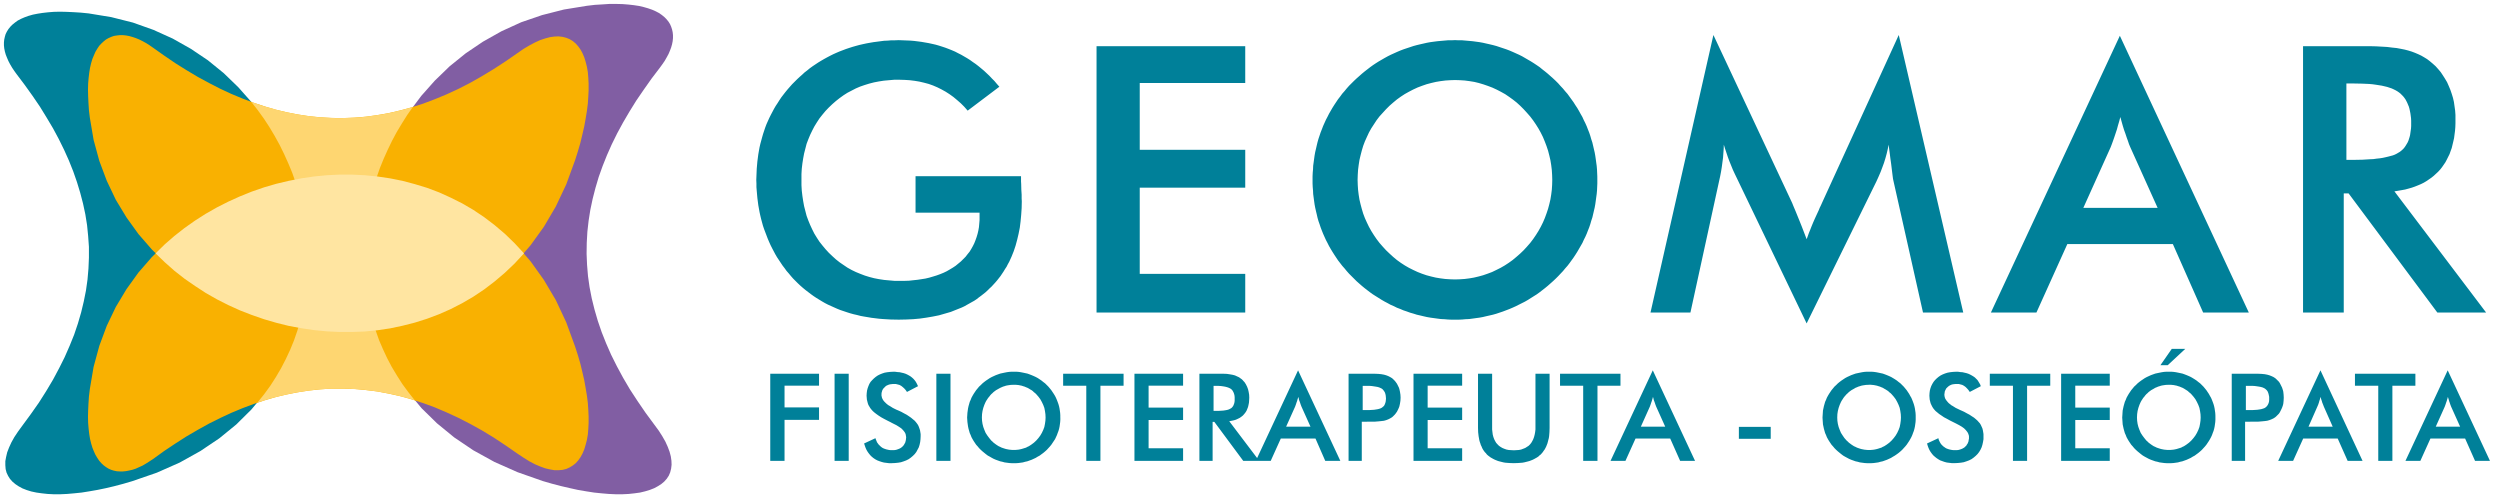
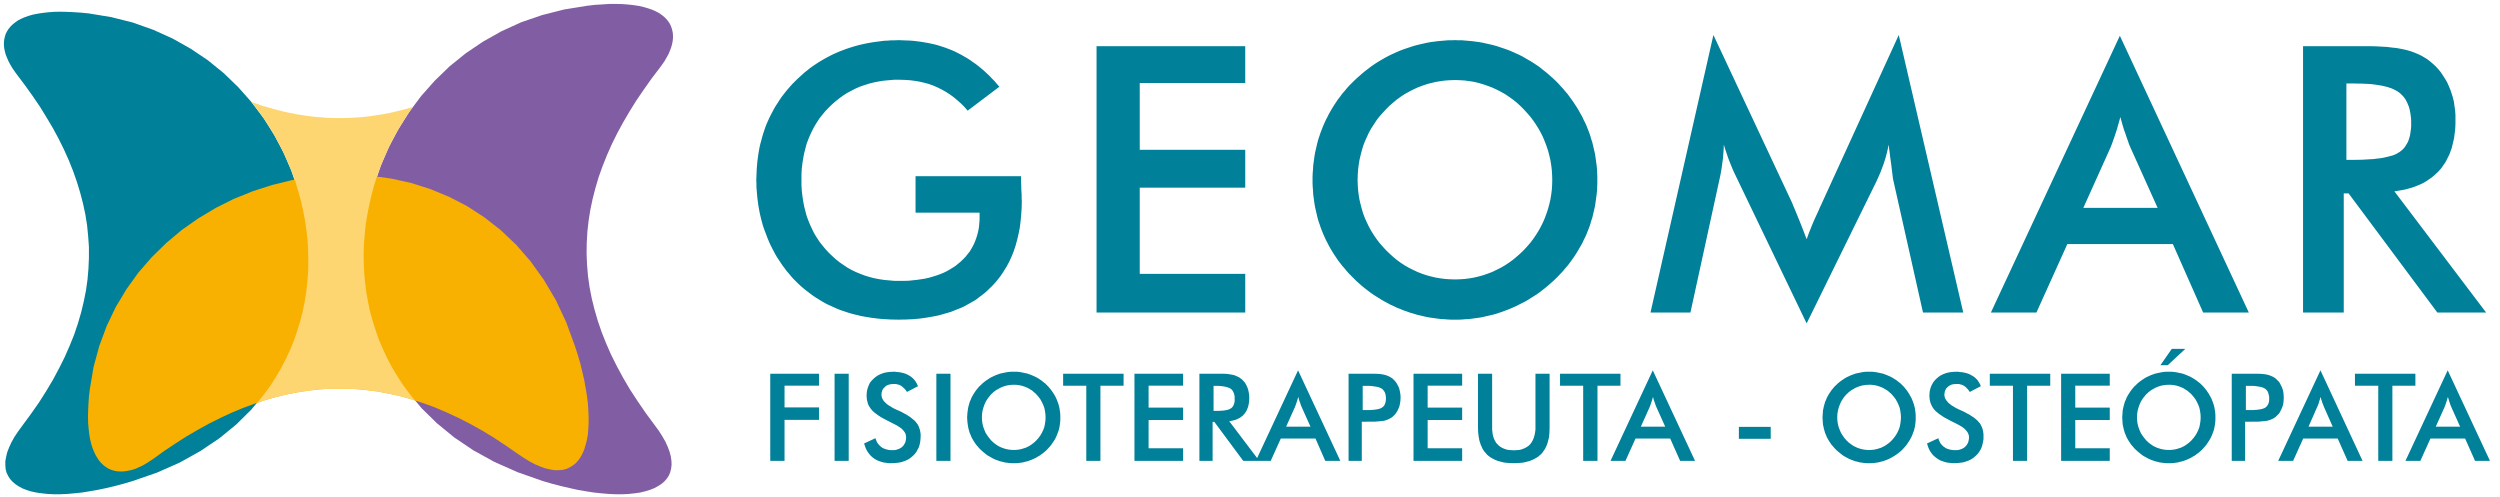
<svg xmlns="http://www.w3.org/2000/svg" version="1.1" id="Layer_1" x="0px" y="0px" width="424px" height="84.333px" viewBox="0 0 424 84.333" enable-background="new 0 0 424 84.333" xml:space="preserve">
  <g>
    <polygon fill="#815EA3" points="111.925,11.467 112.346,10.887 112.742,10.308 113.058,9.754 113.374,9.175 113.611,8.622    113.822,8.068 113.98,7.515 114.085,6.989 114.138,6.462 114.138,5.961 114.085,5.461 113.98,4.987 113.822,4.512 113.638,4.091    113.374,3.669 113.031,3.248 112.663,2.879 112.241,2.537 111.74,2.194 111.187,1.905 110.581,1.641 109.896,1.404 109.158,1.193    108.367,1.009 107.498,0.877 106.575,0.772 105.574,0.693 104.493,0.667 103.36,0.667 102.174,0.746 100.883,0.825 99.539,0.983    95.639,1.615 91.923,2.563 88.392,3.775 85.045,5.303 81.91,7.067 78.984,9.043 76.244,11.256 73.741,13.679 71.448,16.261    69.393,19 67.574,21.898 65.967,24.901 64.623,28.009 63.516,31.196 62.673,34.463 62.066,37.782 61.75,41.101 61.671,44.446    61.882,47.792 62.383,51.084 63.173,54.325 64.228,57.538 65.598,60.62 67.258,63.624 69.234,66.495 71.5,69.234 74.109,71.79    77.035,74.186 80.276,76.372 83.86,78.347 87.786,80.086 92.055,81.586 93.61,82.036 95.112,82.43 96.588,82.773 98.011,83.088    99.406,83.327 100.751,83.538 102.016,83.668 103.255,83.774 104.44,83.827 105.547,83.827 106.628,83.774 107.603,83.668    108.552,83.538 109.421,83.327 110.212,83.088 110.95,82.799 111.582,82.458 112.162,82.088 112.663,81.667 113.084,81.193    113.427,80.667 113.664,80.113 113.822,79.48 113.901,78.822 113.875,78.137 113.769,77.399 113.559,76.609 113.242,75.766    112.847,74.897 112.32,73.975 111.714,73.027 110.976,72.026 109.5,70.024 108.13,68.022 106.839,66.045 105.679,64.071    104.625,62.122 103.65,60.172 102.807,58.249 102.042,56.327 101.384,54.403 100.831,52.506 100.356,50.583 99.987,48.687    99.724,46.817 99.565,44.92 99.486,43.049 99.513,41.18 99.618,39.31 99.829,37.439 100.119,35.595 100.514,33.725 100.988,31.881    101.542,30.011 102.201,28.167 102.938,26.323 103.755,24.479 104.678,22.609 105.679,20.765 106.76,18.921 107.919,17.051    109.184,15.207 110.501,13.337  " />
    <polygon fill="#008099" points="2.854,12.625 2.432,12.046 2.063,11.493 1.721,10.914 1.431,10.36 1.193,9.807 0.982,9.28    0.825,8.727 0.719,8.2 0.667,7.7 0.667,7.199 0.719,6.699 0.825,6.225 0.956,5.777 1.167,5.355 1.431,4.934 1.747,4.539    2.116,4.17 2.538,3.828 3.012,3.485 3.565,3.195 4.171,2.932 4.83,2.695 5.568,2.484 6.358,2.326 7.202,2.194 8.124,2.089    9.099,2.01 10.153,1.984 11.26,2.01 12.446,2.063 13.711,2.142 15.028,2.273 18.875,2.906 22.539,3.828 26.017,5.065 29.285,6.541    32.368,8.279 35.267,10.229 37.955,12.415 40.405,14.786 42.671,17.341 44.701,20.028 46.493,22.873 48.074,25.849 49.391,28.905    50.472,32.04 51.315,35.253 51.895,38.493 52.237,41.786 52.29,45.079 52.079,48.344 51.605,51.611 50.841,54.797 49.787,57.933    48.442,60.989 46.809,63.939 44.859,66.784 42.619,69.47 40.063,72 37.19,74.343 33.976,76.502 30.471,78.454 26.597,80.167    22.407,81.614 20.878,82.062 19.376,82.458 17.927,82.799 16.53,83.088 15.16,83.327 13.842,83.538 12.578,83.668 11.365,83.774    10.206,83.827 9.099,83.827 8.071,83.774 7.096,83.668 6.174,83.538 5.304,83.352 4.54,83.116 3.802,82.827 3.17,82.483    2.617,82.115 2.116,81.693 1.694,81.219 1.378,80.718 1.114,80.167 0.956,79.559 0.904,78.901 0.904,78.215 1.035,77.504    1.22,76.713 1.536,75.898 1.931,75.029 2.432,74.133 3.064,73.185 3.776,72.209 5.226,70.235 6.596,68.286 7.834,66.334    8.994,64.386 10.021,62.463 10.97,60.567 11.813,58.644 12.578,56.749 13.21,54.877 13.763,52.981 14.211,51.111 14.58,49.266    14.844,47.396 15.002,45.552 15.081,43.708 15.081,41.865 14.949,40.021 14.765,38.177 14.475,36.359 14.08,34.515 13.605,32.698    13.052,30.88 12.419,29.063 11.682,27.219 10.865,25.401 9.969,23.583 8.994,21.766 7.913,19.949 6.78,18.104 5.542,16.287    4.224,14.443  " />
-     <polygon fill="#F9B101" points="25.964,8.095 25.358,7.673 24.778,7.305 24.199,6.989 23.619,6.699 23.039,6.462 22.486,6.277    21.933,6.119 21.379,6.014 20.852,5.961 20.325,5.961 19.824,6.014 19.324,6.093 18.875,6.251 18.401,6.462 17.979,6.699    17.584,7.015 17.189,7.384 16.82,7.779 16.504,8.253 16.188,8.78 15.924,9.386 15.661,10.018 15.45,10.729 15.266,11.519    15.134,12.336 15.028,13.231 14.949,14.18 14.923,15.207 14.949,16.313 15.002,17.446 15.081,18.684 15.239,19.975 15.872,23.715    16.847,27.298 18.111,30.669 19.64,33.883 21.458,36.886 23.487,39.705 25.753,42.312 28.204,44.736 30.839,46.922 33.659,48.898    36.61,50.663 39.667,52.191 42.856,53.481 46.124,54.561 49.444,55.377 52.817,55.931 56.216,56.247 59.642,56.327 63.042,56.116    66.415,55.641 69.735,54.904 72.977,53.875 76.165,52.559 79.222,50.954 82.147,49.083 84.94,46.87 87.575,44.393 90,41.575    92.24,38.467 94.269,35.016 96.034,31.275 97.536,27.166 98.011,25.665 98.433,24.216 98.775,22.793 99.091,21.424 99.328,20.106    99.539,18.816 99.697,17.578 99.776,16.393 99.829,15.286 99.829,14.206 99.776,13.179 99.697,12.23 99.539,11.335 99.328,10.492    99.091,9.728 98.801,9.043 98.459,8.411 98.063,7.858 97.642,7.384 97.141,6.962 96.614,6.646 96.034,6.409 95.402,6.251    94.743,6.172 94.031,6.198 93.268,6.304 92.477,6.514 91.607,6.804 90.737,7.199 89.789,7.7 88.814,8.279 87.786,8.991    85.73,10.413 83.702,11.73 81.699,12.942 79.696,14.074 77.693,15.102 75.69,16.024 73.714,16.84 71.764,17.578 69.788,18.21    67.838,18.737 65.914,19.185 63.964,19.527 62.04,19.791 60.117,19.949 58.219,20.028 56.295,20.001 54.398,19.896 52.475,19.711    50.577,19.422 48.68,19.053 46.782,18.605 44.912,18.052 43.014,17.42 41.117,16.708 39.219,15.918 37.349,15.049 35.451,14.074    33.554,13.047 31.656,11.915 29.759,10.729 27.862,9.438  " />
    <polygon fill="#F9B101" points="25.964,77.847 25.358,78.243 24.778,78.611 24.199,78.954 23.619,79.217 23.039,79.48    22.486,79.665 21.933,79.795 21.379,79.902 20.852,79.956 20.325,79.956 19.824,79.928 19.324,79.823 18.875,79.691 18.401,79.48    17.979,79.217 17.584,78.927 17.189,78.558 16.82,78.137 16.504,77.663 16.188,77.136 15.924,76.556 15.661,75.898 15.45,75.187    15.266,74.422 15.134,73.606 15.028,72.709 14.949,71.736 14.923,70.708 14.949,69.627 15.002,68.469 15.081,67.258 15.239,65.967    15.872,62.227 16.847,58.644 18.111,55.247 19.64,52.059 21.458,49.03 23.487,46.211 25.753,43.603 28.204,41.206 30.839,38.994    33.659,37.018 36.61,35.253 39.667,33.725 42.856,32.435 46.124,31.381 49.444,30.564 52.817,29.985 56.216,29.668 59.642,29.616    63.042,29.827 66.415,30.301 69.735,31.039 72.977,32.065 76.165,33.383 79.222,34.963 82.147,36.86 84.94,39.046 87.575,41.548    90,44.34 92.24,47.475 94.269,50.9 96.034,54.667 97.536,58.776 98.011,60.25 98.433,61.7 98.775,63.124 99.091,64.493    99.328,65.834 99.539,67.1 99.697,68.336 99.776,69.523 99.829,70.656 99.829,71.736 99.776,72.763 99.697,73.711 99.539,74.607    99.328,75.422 99.091,76.213 98.801,76.899 98.459,77.531 98.063,78.084 97.642,78.558 97.141,78.954 96.614,79.27 96.034,79.534    95.402,79.691 94.743,79.745 94.031,79.745 93.268,79.612 92.477,79.427 91.607,79.112 90.737,78.743 89.789,78.243 88.814,77.636    87.786,76.952 85.73,75.529 83.702,74.186 81.699,72.974 79.696,71.868 77.693,70.84 75.69,69.918 73.714,69.077 71.764,68.364    69.788,67.732 67.838,67.179 65.914,66.756 63.964,66.388 62.04,66.152 60.117,65.967 58.219,65.915 56.295,65.915 54.398,66.02    52.475,66.231 50.577,66.52 48.68,66.889 46.782,67.336 44.912,67.89 43.014,68.522 41.117,69.234 39.219,70.024 37.349,70.893    35.451,71.84 33.554,72.895 31.656,74 29.759,75.213 27.862,76.477  " />
    <polygon fill="#FED671" points="42.619,17.288 43.462,17.578 44.305,17.868 45.148,18.131 46.018,18.368 46.861,18.605    47.705,18.816 48.548,19.027 49.391,19.185 50.261,19.369 51.104,19.5 51.947,19.632 52.791,19.738 53.66,19.843 54.503,19.896    55.347,19.975 56.216,20.001 57.06,20.028 57.929,20.028 58.772,20.001 59.642,19.975 60.485,19.922 61.355,19.87 62.225,19.764    63.068,19.659 63.938,19.527 64.807,19.396 65.677,19.237 66.546,19.053 67.416,18.842 68.286,18.631 69.155,18.395 70.025,18.131    69.05,19.527 68.154,20.95 67.284,22.398 66.494,23.874 65.756,25.401 65.071,26.929 64.438,28.483 63.885,30.063 63.384,31.644    62.962,33.251 62.594,34.884 62.277,36.517 62.014,38.15 61.856,39.81 61.724,41.443 61.671,43.103 61.698,44.762 61.777,46.395    61.935,48.055 62.146,49.688 62.436,51.295 62.778,52.928 63.226,54.508 63.727,56.088 64.28,57.668 64.939,59.198 65.65,60.725    66.441,62.227 67.311,63.674 68.233,65.125 69.261,66.52 70.341,67.89 69.498,67.625 68.628,67.389 67.785,67.179 66.942,66.968    66.099,66.784 65.255,66.625 64.412,66.467 63.569,66.334 62.726,66.231 61.882,66.125 61.039,66.045 60.222,65.995 59.379,65.941    58.536,65.915 57.719,65.915 56.875,65.915 56.032,65.941 55.215,65.967 54.372,66.045 53.555,66.099 52.738,66.206 51.895,66.309    51.078,66.441 50.234,66.573 49.417,66.731 48.601,66.917 47.757,67.1 46.94,67.31 46.124,67.521 45.28,67.758 44.463,68.022    43.646,68.286 44.78,66.889 45.834,65.44 46.782,63.965 47.678,62.437 48.469,60.911 49.207,59.329 49.866,57.722 50.419,56.116    50.92,54.482 51.341,52.823 51.684,51.137 51.947,49.477 52.132,47.765 52.264,46.081 52.29,44.368 52.264,42.681 52.185,40.969    52,39.257 51.763,37.571 51.447,35.885 51.078,34.226 50.63,32.566 50.129,30.907 49.549,29.273 48.891,27.693 48.179,26.112    47.415,24.558 46.572,23.031 45.676,21.529 44.727,20.08 43.699,18.658  " />
-     <polygon fill="#FFE5A1" points="26.386,42.971 27.941,44.472 29.575,45.92 31.288,47.264 33.08,48.502 34.897,49.688    36.795,50.768 38.719,51.743 40.695,52.638 42.724,53.428 44.78,54.14 46.861,54.747 48.97,55.272 51.104,55.667 53.239,55.984    55.399,56.195 57.561,56.299 59.721,56.299 61.882,56.221 64.017,56.01 66.151,55.694 68.259,55.247 70.341,54.719 72.423,54.061    74.452,53.297 76.429,52.427 78.378,51.426 80.276,50.32 82.121,49.083 83.886,47.739 85.625,46.264 87.286,44.683 88.867,42.971    87.286,41.259 85.625,39.652 83.886,38.177 82.121,36.833 80.276,35.595 78.378,34.489 76.429,33.514 74.452,32.619 72.423,31.855    70.341,31.223 68.259,30.669 66.151,30.248 64.017,29.932 61.882,29.721 59.721,29.616 57.561,29.616 55.399,29.721 53.239,29.932    51.104,30.248 48.97,30.669 46.861,31.17 44.78,31.776 42.724,32.487 40.695,33.304 38.719,34.199 36.795,35.174 34.897,36.254    33.08,37.413 31.288,38.677 29.575,40.021 27.941,41.443  " />
    <path fill="#008099" d="M155.273,29.879h17.894v0.263v0.29v0.342l0.025,0.395l0.026,1.027l0.053,0.817v0.658l0.026,0.474   l-0.026,1.159l-0.079,1.159l-0.104,1.106l-0.131,1.054l-0.211,1.054l-0.237,1.001l-0.264,0.975l-0.316,0.948l-0.369,0.922   l-0.395,0.869l-0.237,0.422l-0.211,0.422l-0.264,0.396l-0.237,0.396l-0.264,0.396l-0.265,0.396l-0.29,0.369l-0.29,0.368   l-0.315,0.369l-0.316,0.343l-0.315,0.342l-0.343,0.315l-0.343,0.343l-0.343,0.315l-0.369,0.291l-0.369,0.289l-0.395,0.289   l-0.369,0.291l-0.396,0.264l-0.422,0.236l-0.421,0.236l-0.422,0.236l-0.421,0.238l-0.448,0.211l-0.922,0.367l-0.922,0.369   l-1.001,0.29l-1.001,0.289l-1.054,0.211l-1.081,0.185l-1.106,0.158l-1.16,0.105l-1.186,0.053l-1.238,0.026l-1.371-0.026   l-1.317-0.079l-0.658-0.053l-0.634-0.079l-0.658-0.079l-0.606-0.104l-0.632-0.105l-0.58-0.105l-0.606-0.157l-0.579-0.132   l-0.58-0.157l-0.58-0.185l-0.554-0.186l-0.554-0.186l-0.526-0.211l-0.527-0.235l-0.527-0.237l-0.526-0.236L139.91,51.4l-0.5-0.289   l-0.475-0.29l-0.475-0.29l-0.475-0.315l-0.475-0.342l-0.448-0.344l-0.447-0.342l-0.448-0.369l-0.422-0.369l-0.421-0.395   l-0.423-0.422l-0.395-0.396l-0.369-0.422l-0.369-0.448l-0.369-0.421l-0.342-0.475l-0.343-0.447l-0.316-0.476l-0.315-0.473   l-0.316-0.476l-0.29-0.5l-0.263-0.501l-0.264-0.5l-0.265-0.527l-0.236-0.527l-0.237-0.553l-0.211-0.553l-0.211-0.553l-0.21-0.553   l-0.186-0.553l-0.158-0.58l-0.157-0.58l-0.132-0.553l-0.132-0.605l-0.104-0.58l-0.105-0.58l-0.079-0.606l-0.078-0.606l-0.054-0.605   l-0.053-0.606l-0.053-0.632v-0.606l-0.026-0.632l0.026-0.632l0.025-0.632l0.026-0.632l0.053-0.605l0.053-0.606l0.079-0.606   l0.079-0.606l0.105-0.606l0.104-0.579l0.132-0.58l0.158-0.58l0.158-0.58l0.158-0.553l0.185-0.553l0.185-0.553l0.211-0.553   l0.236-0.527l0.237-0.526l0.263-0.527l0.265-0.5l0.264-0.5l0.29-0.5l0.316-0.475l0.315-0.5l0.316-0.475l0.343-0.448l0.369-0.474   l0.369-0.448l0.369-0.421l0.395-0.448l0.422-0.421l0.421-0.421l0.423-0.395l0.421-0.369l0.422-0.395l0.447-0.342l0.448-0.369   l0.475-0.342l0.474-0.316l0.475-0.316l0.475-0.29l0.501-0.29l0.526-0.29l0.501-0.263l0.527-0.264l0.527-0.237l0.554-0.237   l0.553-0.211l0.554-0.21l0.554-0.185l0.58-0.184l0.553-0.158l0.58-0.158l0.58-0.132l0.605-0.131l0.58-0.105l0.606-0.105   l0.605-0.079l0.606-0.079l0.606-0.079l0.605-0.026l0.632-0.053h0.606l0.633-0.026l0.659,0.026l0.659,0.026l0.658,0.026l0.634,0.053   l0.632,0.079l0.605,0.079l0.606,0.105l0.605,0.105l0.606,0.132l0.58,0.131l0.554,0.158l0.58,0.185l0.553,0.184l0.555,0.211   l0.526,0.21l0.554,0.237l0.501,0.264l0.526,0.263l0.501,0.29l0.5,0.29l0.501,0.316l0.475,0.342l0.5,0.343l0.475,0.369l0.448,0.369   l0.475,0.396l0.448,0.421l0.448,0.421l0.421,0.448l0.448,0.448l0.421,0.5l0.422,0.474l-5.376,4.057l-0.58-0.659l-0.58-0.58   l-0.632-0.553l-0.632-0.527l-0.659-0.474l-0.659-0.422l-0.711-0.395l-0.685-0.342l-0.738-0.316l-0.738-0.263l-0.791-0.21   l-0.791-0.185l-0.791-0.132l-0.843-0.105l-0.87-0.053l-0.869-0.026h-0.896l-0.896,0.079l-0.87,0.079l-0.843,0.132l-0.817,0.158   l-0.816,0.21l-0.766,0.237l-0.764,0.263l-0.738,0.316l-0.711,0.369l-0.711,0.369l-0.659,0.421l-0.658,0.474l-0.634,0.5   l-0.605,0.527l-0.606,0.58l-0.554,0.58l-0.527,0.632l-0.5,0.632l-0.447,0.685l-0.421,0.685l-0.369,0.711l-0.342,0.711l-0.316,0.764   l-0.29,0.764l-0.211,0.816l-0.21,0.817l-0.158,0.843l-0.132,0.843l-0.105,0.896l-0.053,0.896v0.949v0.948l0.053,0.922l0.105,0.896   l0.132,0.869l0.158,0.87l0.21,0.816l0.211,0.816l0.29,0.791l0.316,0.764l0.342,0.738l0.369,0.737l0.421,0.685l0.447,0.685   l0.5,0.632l0.527,0.633l0.554,0.604l0.606,0.579L141.781,44l0.634,0.5l0.658,0.449l0.659,0.446l0.711,0.396l0.711,0.344   l0.765,0.314l0.764,0.29l0.765,0.237l0.817,0.211l0.817,0.157l0.87,0.132l0.869,0.079l0.896,0.079h0.896h0.791l0.765-0.026   l0.711-0.079l0.738-0.078l0.685-0.105l0.659-0.104l0.659-0.158l0.632-0.186l0.605-0.186l0.58-0.211l0.58-0.235L160.57,46   l0.501-0.291l0.527-0.315l0.474-0.315l0.448-0.369l0.448-0.369l0.396-0.395l0.396-0.396l0.343-0.446l0.343-0.422l0.29-0.474   l0.265-0.475l0.236-0.474l0.21-0.527l0.186-0.527l0.158-0.527l0.132-0.553l0.104-0.58l0.054-0.605l0.053-0.606v-0.606v-0.659   h-10.857v-6.189H155.273z M185.974,53.006V7.832h25.219v6.243H193.3v11.327h17.893v6.427H193.3v14.619h17.893v6.561h-25.219V53.006   z M263.264,30.511l-0.025-0.843l-0.053-0.843l-0.104-0.843l-0.134-0.817l-0.184-0.79l-0.211-0.817l-0.264-0.79l-0.291-0.764   l-0.316-0.764l-0.367-0.738l-0.396-0.711l-0.447-0.711l-0.449-0.658l-0.5-0.659l-0.553-0.632l-0.555-0.606l-0.578-0.579   l-0.607-0.553l-0.633-0.5l-0.658-0.474l-0.658-0.448l-0.711-0.396l-0.713-0.369l-0.737-0.342l-0.765-0.29l-0.764-0.263   l-0.791-0.237l-0.764-0.184l-0.816-0.132l-0.791-0.105l-0.816-0.053l-0.844-0.026l-0.815,0.026l-0.818,0.053l-0.816,0.105   l-0.791,0.132l-0.789,0.184l-0.791,0.211l-0.764,0.263l-0.766,0.29l-0.738,0.342l-0.711,0.369l-0.711,0.396l-0.687,0.448   l-0.657,0.474l-0.634,0.527l-0.604,0.527l-0.607,0.605l-0.553,0.606l-0.553,0.606l-0.502,0.659l-0.447,0.685l-0.447,0.685   l-0.396,0.711l-0.342,0.737l-0.345,0.764l-0.289,0.764l-0.235,0.79l-0.211,0.817l-0.187,0.79l-0.131,0.843l-0.104,0.816   l-0.054,0.869l-0.026,0.843l0.026,0.843l0.054,0.843l0.104,0.843l0.131,0.816l0.187,0.79l0.211,0.791l0.235,0.79l0.289,0.764   l0.345,0.764l0.342,0.711l0.396,0.711l0.447,0.711l0.447,0.658l0.502,0.659l0.553,0.632l0.553,0.605l0.607,0.58l0.604,0.553   l0.634,0.527l0.657,0.475l0.687,0.447l0.686,0.395l0.736,0.369l0.738,0.344l0.737,0.289l0.765,0.264l0.791,0.211l0.791,0.186   l0.791,0.131l0.815,0.104l0.845,0.054l0.815,0.025l0.816-0.025l0.815-0.054l0.818-0.104l0.764-0.131l0.791-0.186l0.765-0.211   l0.764-0.264l0.766-0.289l0.711-0.344l0.738-0.369l0.685-0.395l0.686-0.447l0.658-0.475l0.633-0.527l0.633-0.553l0.605-0.58   l0.555-0.605l0.553-0.632l0.5-0.659l0.449-0.658l0.447-0.711l0.396-0.711l0.367-0.738l0.316-0.737l0.291-0.791l0.264-0.79   l0.211-0.791l0.185-0.79l0.133-0.816l0.104-0.817l0.054-0.843L263.264,30.511L263.264,30.511z M270.907,30.511v0.606l-0.027,0.606   l-0.025,0.58l-0.053,0.58l-0.08,0.58l-0.078,0.58l-0.08,0.579l-0.104,0.58l-0.131,0.553l-0.134,0.58l-0.131,0.553l-0.184,0.553   l-0.158,0.553l-0.186,0.553l-0.211,0.527l-0.212,0.553l-0.235,0.527l-0.265,0.527l-0.237,0.527l-0.289,0.5l-0.289,0.501l-0.291,0.5   l-0.316,0.5l-0.315,0.475l-0.342,0.475l-0.343,0.475l-0.344,0.447l-0.395,0.447l-0.369,0.448l-0.422,0.446l-0.396,0.423   l-0.422,0.421l-0.449,0.422l-0.446,0.396l-0.447,0.395l-0.449,0.369l-0.475,0.369l-0.474,0.367l-0.475,0.344l-0.502,0.314   l-0.5,0.316l-0.5,0.316l-0.502,0.289l-0.525,0.264l-0.527,0.264l-0.526,0.264l-0.527,0.237l-0.553,0.236l-0.555,0.211l-0.554,0.211   l-0.553,0.185l-0.555,0.186l-0.554,0.156l-0.579,0.133l-0.58,0.132l-0.554,0.132l-0.58,0.105l-0.579,0.078l-0.58,0.08l-0.578,0.078   l-0.607,0.026l-0.578,0.053l-0.606,0.026h-0.605h-0.604l-0.607-0.026l-0.604-0.053l-0.58-0.026l-0.605-0.078l-0.58-0.08   l-0.58-0.078l-0.604-0.105l-0.58-0.132l-0.553-0.132l-0.58-0.133l-0.58-0.184l-0.553-0.158l-0.58-0.211l-0.556-0.185l-0.553-0.237   l-0.553-0.21l-0.527-0.264l-0.553-0.237l-0.527-0.29l-0.502-0.263l-0.5-0.29l-0.5-0.315l-0.502-0.315l-0.5-0.316l-0.475-0.343   l-0.447-0.342l-0.475-0.369l-0.447-0.369l-0.449-0.395l-0.447-0.396l-0.422-0.422l-0.422-0.421l-0.422-0.423l-0.396-0.446   l-0.368-0.448l-0.396-0.447l-0.344-0.447l-0.369-0.475l-0.316-0.475l-0.315-0.475l-0.316-0.5l-0.289-0.476l-0.289-0.5l-0.264-0.527   l-0.264-0.5l-0.238-0.527l-0.236-0.527l-0.211-0.527l-0.211-0.553l-0.184-0.553l-0.187-0.527l-0.157-0.553l-0.132-0.58   l-0.133-0.553l-0.131-0.58l-0.104-0.553l-0.08-0.58l-0.078-0.58l-0.08-0.605l-0.025-0.58l-0.053-0.606l-0.027-0.606v-0.606v-0.605   l0.027-0.606l0.053-0.58l0.025-0.606l0.08-0.58l0.078-0.579l0.08-0.58l0.104-0.58l0.131-0.553l0.133-0.58l0.132-0.553l0.157-0.553   l0.187-0.553l0.184-0.553l0.211-0.527l0.211-0.553l0.236-0.527l0.238-0.527l0.264-0.5l0.264-0.527l0.289-0.5l0.289-0.5l0.316-0.5   l0.315-0.474l0.316-0.474l0.369-0.474l0.344-0.474l0.396-0.448l0.368-0.448l0.396-0.448l0.422-0.421l0.422-0.421l0.447-0.421   l0.449-0.395l0.446-0.396l0.447-0.369l0.476-0.369l0.475-0.369l0.475-0.342l0.476-0.316l0.5-0.316l0.502-0.29l0.5-0.29l0.526-0.29   l0.527-0.263l0.525-0.237l0.526-0.237l0.556-0.237l0.553-0.21l0.553-0.185l0.556-0.184l0.553-0.185l0.58-0.158l0.553-0.132   l0.58-0.131l0.58-0.132l0.58-0.105l0.578-0.079l0.606-0.079l0.58-0.053l0.605-0.053l0.604-0.053h0.607l0.604-0.026l0.605,0.026   h0.606l0.605,0.053l0.604,0.053l0.58,0.053l0.58,0.079l0.58,0.079l0.578,0.105l0.58,0.132l0.58,0.131l0.553,0.132l0.58,0.158   l0.555,0.185l0.554,0.184l0.553,0.185l0.555,0.21l0.553,0.237l0.527,0.237l0.527,0.237l0.526,0.263l0.5,0.29l0.5,0.29l0.502,0.29   l0.5,0.316l0.476,0.316l0.5,0.342l0.447,0.369l0.475,0.369l0.449,0.369l0.447,0.396l0.446,0.395l0.449,0.421l0.422,0.421   l0.396,0.448l0.422,0.448l0.369,0.448l0.395,0.448l0.344,0.474l0.343,0.474l0.342,0.474l0.315,0.5l0.316,0.474l0.291,0.5   l0.289,0.527l0.289,0.5l0.237,0.527l0.265,0.527l0.235,0.527l0.212,0.553l0.211,0.526l0.186,0.553l0.158,0.553l0.184,0.553   l0.131,0.553l0.134,0.58l0.131,0.553l0.104,0.58l0.08,0.553l0.078,0.579l0.08,0.58l0.053,0.606l0.025,0.58l0.027,0.606   L270.907,30.511L270.907,30.511z M321.133,30.696l-0.08-0.369l-0.078-0.606l-0.104-0.843l-0.132-1.08l-0.133-0.948l-0.104-0.843   l-0.105-0.791l-0.078-0.685l-0.157,0.764l-0.187,0.79l-0.211,0.764l-0.236,0.764l-0.291,0.791l-0.289,0.764l-0.342,0.791   l-0.369,0.816l-11.832,24.076l-11.807-24.577l-0.369-0.764l-0.342-0.737l-0.289-0.711l-0.291-0.711l-0.264-0.711l-0.236-0.711   l-0.238-0.711l-0.211-0.685l-0.024,0.711l-0.054,0.738l-0.053,0.764l-0.104,0.764l-0.105,0.791l-0.131,0.816l-0.158,0.817   l-0.186,0.843l-4.849,22.231h-6.772l10.67-47.073l13.361,28.501l0.157,0.395l0.211,0.5l0.265,0.632l0.289,0.711l0.344,0.843   l0.369,0.922l0.395,1.027l0.422,1.106l0.185-0.5l0.186-0.527l0.236-0.579l0.238-0.606l0.262-0.632l0.291-0.659l0.315-0.685   l0.343-0.738l0.157-0.395l0.158-0.316l0.133-0.29l0.105-0.237L322.03,5.935l10.937,47.071h-6.826L321.133,30.696L321.133,30.696z    M353.334,35.253h12.598l-4.639-10.299l-0.211-0.5l-0.185-0.553l-0.211-0.58l-0.211-0.632l-0.238-0.658l-0.211-0.685l-0.209-0.738   l-0.211-0.764l-0.186,0.711l-0.211,0.711l-0.185,0.685l-0.211,0.632l-0.211,0.632l-0.211,0.606l-0.211,0.58l-0.211,0.553   L353.334,35.253L353.334,35.253z M373.653,53.006l-5.139-11.616h-17.893l-5.244,11.616h-7.722l21.871-46.94l21.873,46.94H373.653   L373.653,53.006z M397.95,27.113h1.315l1.396-0.026l1.293-0.079l0.578-0.026l0.555-0.079l0.526-0.053l0.5-0.079l0.476-0.105   l0.447-0.105l0.396-0.105l0.396-0.105l0.342-0.132l0.315-0.158l0.265-0.158l0.264-0.158l0.238-0.185l0.209-0.184l0.211-0.211   l0.186-0.237l0.158-0.237l0.158-0.263l0.158-0.264l0.131-0.29l0.104-0.316l0.105-0.342l0.08-0.316l0.053-0.369l0.053-0.369   l0.054-0.395l0.024-0.421v-0.421v-0.448l-0.024-0.448l-0.054-0.422l-0.053-0.395l-0.08-0.395l-0.078-0.369l-0.104-0.369   l-0.133-0.316l-0.132-0.316l-0.157-0.316l-0.158-0.29l-0.187-0.264l-0.211-0.263l-0.211-0.211l-0.235-0.237l-0.236-0.185   l-0.264-0.185l-0.316-0.184l-0.316-0.158l-0.344-0.158l-0.395-0.132l-0.396-0.132l-0.449-0.105l-0.446-0.105l-0.5-0.079   l-0.502-0.079l-0.554-0.079l-0.579-0.053l-1.214-0.053l-1.344-0.026h-1.315L397.95,27.113L397.95,27.113z M397.5,32.803v20.203   h-6.904V7.832h10.252h1.08l1.055,0.026l0.947,0.053l0.924,0.053l0.842,0.105l0.767,0.079l0.711,0.132l0.658,0.132l0.606,0.158   l0.605,0.185l0.553,0.211l0.555,0.237l0.5,0.237l0.5,0.29l0.476,0.29l0.449,0.342l0.5,0.421l0.5,0.448l0.448,0.5l0.422,0.5   l0.367,0.553l0.369,0.58l0.344,0.58l0.289,0.658l0.265,0.632l0.235,0.685l0.211,0.685l0.158,0.685l0.105,0.738l0.104,0.737   l0.053,0.737v0.764v0.659l-0.024,0.658l-0.053,0.632l-0.08,0.606l-0.078,0.606l-0.133,0.58l-0.132,0.553l-0.133,0.553l-0.184,0.5   l-0.185,0.527l-0.237,0.474l-0.236,0.474l-0.238,0.448l-0.289,0.422l-0.291,0.421l-0.313,0.395l-0.344,0.369l-0.369,0.343   l-0.369,0.342l-0.395,0.316l-0.423,0.29l-0.422,0.29l-0.446,0.264l-0.476,0.237l-0.5,0.211l-0.527,0.21l-0.526,0.185l-0.553,0.158   l-0.58,0.158l-0.58,0.105l-0.605,0.105l-0.633,0.105l15.547,20.545h-8.272l-15.048-20.203H397.5L397.5,32.803z" />
    <path fill="#008099" d="M130.635,78.165V63.385h8.274v2.027h-5.851v3.688h5.851v2.106h-5.851v6.955h-2.424V78.165z M141.544,78.165   V63.385h2.397v14.777h-2.397V78.165z M146.551,75.213l1.923-0.896l0.079,0.237l0.105,0.237l0.078,0.211l0.133,0.185l0.132,0.185   l0.158,0.157l0.157,0.158l0.158,0.132l0.186,0.133l0.211,0.104l0.21,0.079l0.236,0.078l0.237,0.053l0.237,0.053l0.263,0.026h0.29   h0.264l0.237-0.026l0.237-0.053l0.211-0.078l0.211-0.079l0.21-0.104l0.158-0.105l0.185-0.158l0.132-0.132l0.132-0.185l0.105-0.186   l0.105-0.184l0.053-0.211l0.053-0.211l0.026-0.237l0.025-0.235l-0.025-0.158l-0.026-0.158l-0.026-0.158l-0.053-0.158l-0.079-0.158   l-0.104-0.156l-0.105-0.133l-0.132-0.158l-0.29-0.289l-0.395-0.264l-0.423-0.264l-0.526-0.264l-0.264-0.133l-0.186-0.104   l-0.58-0.29l-0.553-0.289l-0.476-0.264l-0.447-0.29l-0.369-0.263l-0.342-0.265l-0.265-0.237l-0.236-0.264l-0.186-0.236   l-0.158-0.264l-0.157-0.264l-0.105-0.29l-0.079-0.315l-0.079-0.316l-0.025-0.315l-0.026-0.342l0.026-0.448l0.053-0.421l0.104-0.396   l0.133-0.369l0.157-0.368l0.21-0.343l0.265-0.291l0.29-0.288l0.315-0.265l0.344-0.236l0.368-0.186l0.396-0.158l0.396-0.131   l0.448-0.078l0.476-0.054l0.474-0.026h0.395l0.396,0.054l0.369,0.026l0.342,0.078l0.343,0.078l0.316,0.105l0.29,0.132l0.29,0.157   l0.263,0.158l0.237,0.186l0.236,0.211l0.186,0.21l0.184,0.237l0.158,0.264l0.132,0.264l0.132,0.289l-1.87,0.975l-0.237-0.342   l-0.237-0.264l-0.264-0.236l-0.237-0.186l-0.29-0.158l-0.29-0.078l-0.315-0.078h-0.343h-0.236l-0.211,0.025l-0.21,0.025   l-0.211,0.054l-0.186,0.078l-0.185,0.079l-0.158,0.105l-0.132,0.131l-0.131,0.133l-0.133,0.132l-0.104,0.157l-0.079,0.158   l-0.053,0.185l-0.054,0.185l-0.025,0.186v0.211v0.158l0.053,0.184l0.026,0.158l0.079,0.158l0.079,0.158l0.104,0.157l0.132,0.158   l0.158,0.157l0.158,0.158l0.185,0.157l0.211,0.158l0.237,0.132l0.5,0.316l0.58,0.289l0.185,0.078l0.133,0.054l0.526,0.237   l0.476,0.264l0.447,0.236l0.396,0.264l0.342,0.236l0.316,0.265l0.29,0.235l0.21,0.238l0.185,0.236l0.185,0.264l0.133,0.289   l0.104,0.29l0.105,0.316l0.052,0.315l0.053,0.342v0.344l-0.025,0.525l-0.053,0.476l-0.104,0.474l-0.132,0.422l-0.211,0.396   l-0.212,0.396l-0.264,0.344l-0.315,0.314l-0.344,0.29l-0.369,0.265l-0.422,0.211l-0.421,0.158l-0.475,0.156l-0.475,0.079   l-0.526,0.053l-0.553,0.026h-0.475l-0.422-0.053l-0.421-0.053l-0.396-0.105l-0.395-0.131l-0.343-0.133l-0.344-0.185l-0.315-0.211   l-0.29-0.237l-0.237-0.236l-0.236-0.289l-0.211-0.291l-0.186-0.315l-0.158-0.342l-0.132-0.369L146.551,75.213L146.551,75.213z    M158.805,78.165V63.385h2.398v14.777h-2.398V78.165z M177.33,70.814l-0.026-0.554l-0.079-0.553l-0.104-0.526l-0.186-0.501   l-0.237-0.5l-0.264-0.475l-0.315-0.422l-0.369-0.422l-0.186-0.185l-0.21-0.158l-0.185-0.185l-0.211-0.157l-0.237-0.132l-0.21-0.133   l-0.237-0.132l-0.264-0.104l-0.237-0.105l-0.263-0.078l-0.237-0.08l-0.263-0.053l-0.264-0.053l-0.265-0.026l-0.264-0.024h-0.263   l-0.555,0.024l-0.526,0.079l-0.265,0.053l-0.236,0.08l-0.264,0.078l-0.236,0.105l-0.237,0.104l-0.237,0.132l-0.236,0.133   l-0.237,0.132l-0.211,0.157l-0.21,0.158l-0.186,0.185l-0.211,0.185l-0.184,0.211l-0.158,0.211l-0.185,0.211l-0.133,0.211   l-0.157,0.236l-0.133,0.237l-0.104,0.235l-0.105,0.237l-0.185,0.527l-0.132,0.526l-0.079,0.526l-0.026,0.579l0.026,0.553   l0.079,0.527l0.132,0.525l0.185,0.502l0.211,0.5l0.289,0.447l0.316,0.422l0.342,0.422l0.211,0.185l0.186,0.185l0.21,0.157   l0.211,0.158l0.237,0.158l0.211,0.132l0.236,0.105l0.264,0.131l0.236,0.08l0.237,0.078l0.263,0.08l0.265,0.053l0.264,0.052   l0.263,0.026l0.265,0.025h0.29h0.263l0.264-0.025l0.265-0.026l0.264-0.052l0.237-0.053l0.264-0.08L173.747,76l0.263-0.08   l0.237-0.131l0.236-0.105l0.211-0.132l0.237-0.158l0.422-0.315l0.396-0.369l0.369-0.42l0.315-0.422l0.264-0.449l0.237-0.5   l0.186-0.5l0.104-0.526l0.079-0.554L177.33,70.814L177.33,70.814z M179.833,70.814v0.369l-0.026,0.396l-0.052,0.396l-0.053,0.368   l-0.079,0.369l-0.105,0.369l-0.132,0.342l-0.132,0.369l-0.158,0.343l-0.158,0.342l-0.21,0.315l-0.211,0.316l-0.211,0.314   l-0.237,0.291l-0.264,0.289l-0.264,0.291l-0.29,0.263l-0.316,0.264l-0.29,0.212l-0.315,0.236l-0.344,0.184l-0.343,0.211   l-0.342,0.158l-0.343,0.158l-0.369,0.132l-0.369,0.132l-0.369,0.078l-0.369,0.105l-0.369,0.053l-0.395,0.053l-0.369,0.026h-0.395   h-0.396l-0.395-0.026l-0.396-0.053l-0.396-0.053l-0.369-0.105l-0.369-0.078l-0.369-0.132l-0.369-0.132l-0.369-0.158l-0.343-0.185   l-0.316-0.185l-0.343-0.185l-0.315-0.237l-0.29-0.236l-0.29-0.237l-0.29-0.263l-0.29-0.291l-0.237-0.289l-0.264-0.291l-0.211-0.314   l-0.21-0.316l-0.186-0.315l-0.185-0.342l-0.132-0.343l-0.158-0.344l-0.105-0.367l-0.104-0.369l-0.079-0.369l-0.053-0.368   l-0.054-0.396l-0.025-0.369l-0.026-0.396l0.026-0.396l0.025-0.396l0.054-0.396l0.053-0.369l0.079-0.368l0.104-0.369l0.105-0.368   l0.158-0.343l0.132-0.343l0.185-0.342l0.186-0.316l0.21-0.316l0.211-0.314l0.264-0.316l0.237-0.29l0.29-0.264l0.29-0.289   l0.29-0.237l0.315-0.236l0.316-0.211l0.315-0.211l0.343-0.185l0.343-0.158l0.342-0.157l0.369-0.133l0.369-0.132L170,63.28   l0.369-0.078l0.396-0.078l0.396-0.054l0.395-0.026h0.396h0.395l0.396,0.026l0.368,0.054l0.396,0.078l0.369,0.078l0.369,0.079   l0.368,0.132l0.343,0.133l0.369,0.157l0.342,0.158l0.343,0.185l0.316,0.211l0.315,0.211l0.29,0.236l0.316,0.237l0.29,0.289   l0.264,0.264l0.264,0.316l0.237,0.29l0.211,0.314l0.211,0.316l0.21,0.343l0.158,0.315l0.158,0.369l0.132,0.343l0.132,0.368   l0.105,0.369l0.078,0.367l0.054,0.369l0.052,0.369l0.026,0.395v0.397H179.833z M186.632,65.415v12.75h-2.398v-12.75h-3.926v-2.028   h10.251v2.028H186.632L186.632,65.415z M192.403,78.165V63.385h8.249v2.027h-5.85v3.715h5.85v2.106h-5.85v4.795h5.85v2.134h-8.249   V78.165z M205.817,69.681h0.421h0.476l0.421-0.026l0.369-0.025l0.342-0.053l0.29-0.054l0.264-0.079l0.21-0.105l0.186-0.104   l0.132-0.105l0.132-0.157l0.105-0.158l0.079-0.185l0.078-0.211l0.053-0.236l0.025-0.237v-0.29v-0.29l-0.025-0.263l-0.053-0.237   l-0.078-0.237l-0.105-0.211l-0.104-0.184l-0.133-0.158l-0.157-0.132l-0.185-0.104l-0.237-0.105l-0.236-0.079l-0.316-0.079   l-0.315-0.053l-0.369-0.053l-0.396-0.026h-0.447h-0.422v4.238H205.817z M205.659,71.551v6.611h-2.24V63.385h3.347h0.686   l0.632,0.025l0.526,0.079l0.448,0.079l0.396,0.105l0.343,0.158l0.343,0.157l0.29,0.212l0.185,0.131l0.158,0.157l0.132,0.158   l0.158,0.158l0.237,0.368l0.211,0.422l0.158,0.422l0.104,0.447l0.08,0.475l0.025,0.5l-0.025,0.448l-0.026,0.396l-0.078,0.396   l-0.08,0.343l-0.131,0.342l-0.133,0.316l-0.185,0.29l-0.21,0.264l-0.211,0.236l-0.264,0.211l-0.264,0.185l-0.315,0.158   l-0.344,0.158l-0.342,0.104l-0.369,0.079l-0.421,0.079l5.086,6.719h-2.715l-4.901-6.613h-0.291V71.551z M218.124,72.368h4.137   l-1.527-3.396l-0.133-0.344l-0.131-0.395l-0.08-0.211l-0.078-0.211l-0.053-0.264l-0.08-0.237l-0.053,0.237l-0.078,0.236   l-0.053,0.211l-0.08,0.211l-0.131,0.396l-0.134,0.369L218.124,72.368L218.124,72.368z M224.764,78.165l-1.66-3.795h-5.877   l-1.713,3.795h-2.529l7.168-15.357l7.168,15.357H224.764L224.764,78.165z M231.114,69.549h0.607h0.475l0.447-0.026l0.396-0.026   l0.344-0.053l0.315-0.053l0.289-0.079l0.211-0.078l0.187-0.104l0.156-0.133l0.157-0.132l0.105-0.157l0.08-0.186l0.078-0.211   l0.053-0.21l0.027-0.237l0.024-0.264l-0.024-0.29l-0.027-0.263l-0.053-0.237l-0.078-0.237l-0.105-0.185l-0.133-0.185l-0.131-0.158   l-0.158-0.131l-0.211-0.105l-0.235-0.105l-0.265-0.078l-0.315-0.054l-0.345-0.053l-0.366-0.054l-0.423-0.025h-0.475h-0.607V69.549   L231.114,69.549z M230.958,71.525v6.64h-2.24V63.385h3.637h0.736l0.66,0.025l0.526,0.053l0.447,0.08l0.369,0.104l0.342,0.132   l0.316,0.158l0.315,0.186l0.158,0.131l0.158,0.158l0.158,0.157l0.131,0.158l0.133,0.185l0.131,0.186l0.105,0.21l0.104,0.211   l0.105,0.211l0.08,0.237l0.053,0.236l0.053,0.236l0.078,0.501l0.027,0.5l-0.027,0.526l-0.078,0.5l-0.053,0.238l-0.053,0.236   l-0.08,0.211l-0.105,0.236l-0.104,0.211l-0.105,0.211l-0.131,0.186l-0.133,0.185l-0.131,0.157l-0.158,0.158l-0.158,0.157   l-0.158,0.132l-0.315,0.186l-0.316,0.158l-0.342,0.131l-0.369,0.104l-0.447,0.054l-0.526,0.053l-0.66,0.053h-0.736h-0.475   L230.958,71.525L230.958,71.525z M239.731,78.165V63.385h8.25v2.027h-5.852v3.715h5.852v2.106h-5.852v4.795h5.852v2.134h-8.25   V78.165z M250.668,63.385h2.397v8.982v0.475l0.052,0.447l0.053,0.422l0.104,0.396l0.133,0.368l0.158,0.316l0.185,0.315l0.237,0.263   l0.236,0.237l0.264,0.185l0.316,0.186l0.316,0.132l0.368,0.132l0.396,0.078l0.422,0.026l0.447,0.026l0.422-0.026l0.422-0.026   l0.396-0.078l0.342-0.132l0.342-0.132l0.291-0.186l0.289-0.185l0.238-0.237l0.211-0.263l0.184-0.315l0.158-0.316l0.131-0.368   l0.105-0.396l0.079-0.422l0.054-0.447v-0.475v-8.982h2.397v9.193l-0.026,0.736l-0.054,0.659l-0.053,0.342l-0.078,0.29l-0.08,0.316   l-0.078,0.289l-0.104,0.264l-0.105,0.264l-0.133,0.264l-0.131,0.237l-0.158,0.21l-0.158,0.237l-0.157,0.185l-0.185,0.211   l-0.211,0.157l-0.186,0.185l-0.236,0.158l-0.238,0.133l-0.235,0.132l-0.265,0.132l-0.264,0.105l-0.264,0.104l-0.289,0.078   l-0.316,0.079l-0.315,0.078l-0.316,0.054l-0.711,0.053l-0.738,0.026l-0.738-0.026l-0.686-0.053l-0.316-0.054l-0.313-0.078   l-0.316-0.079l-0.291-0.078l-0.264-0.104l-0.264-0.105l-0.265-0.132l-0.235-0.132l-0.236-0.133l-0.211-0.158l-0.211-0.156   l-0.211-0.186l-0.158-0.211l-0.186-0.185l-0.158-0.211l-0.158-0.236l-0.131-0.237l-0.105-0.264l-0.131-0.264l-0.08-0.264   l-0.104-0.289l-0.078-0.291l-0.053-0.315L250.775,74l-0.08-0.686l-0.024-0.736v-9.193H250.668z M270.932,65.415v12.75h-2.424   v-12.75h-3.926v-2.028h10.25v2.028H270.932L270.932,65.415z M278.286,72.368h4.137l-1.529-3.396l-0.131-0.344l-0.133-0.395   l-0.078-0.211l-0.08-0.211l-0.053-0.264l-0.078-0.237l-0.053,0.237l-0.078,0.236l-0.054,0.211l-0.079,0.211l-0.132,0.396   l-0.133,0.369L278.286,72.368L278.286,72.368z M284.952,78.165l-1.687-3.795h-5.877l-1.713,3.795h-2.529l7.166-15.357l7.168,15.357   H284.952L284.952,78.165z M294.913,72.394h5.401v2.028h-5.401V72.394L294.913,72.394z M322.399,70.814l-0.026-0.554l-0.078-0.553   l-0.105-0.526l-0.186-0.501l-0.236-0.5l-0.264-0.475l-0.316-0.422l-0.369-0.422l-0.184-0.185l-0.211-0.158l-0.187-0.185L320,66.178   l-0.211-0.133l-0.238-0.131l-0.211-0.133l-0.262-0.104l-0.238-0.105l-0.264-0.079l-0.236-0.078l-0.264-0.054l-0.265-0.053   l-0.264-0.026l-0.264-0.025h-0.265l-0.553,0.025l-0.527,0.079l-0.264,0.054l-0.236,0.078l-0.264,0.079l-0.238,0.105l-0.264,0.104   l-0.211,0.133l-0.236,0.131l-0.236,0.133l-0.211,0.156l-0.211,0.158l-0.186,0.186l-0.211,0.185l-0.185,0.211l-0.186,0.21   l-0.158,0.211l-0.131,0.211l-0.158,0.237l-0.131,0.237l-0.104,0.236l-0.105,0.236l-0.186,0.527l-0.132,0.525l-0.08,0.527   l-0.024,0.579l0.024,0.553l0.08,0.527l0.132,0.526l0.186,0.5l0.211,0.5l0.289,0.449l0.289,0.422l0.369,0.42l0.211,0.186   l0.186,0.186l0.211,0.156l0.211,0.158l0.236,0.158l0.211,0.132l0.236,0.104l0.264,0.133L315.176,76l0.236,0.08l0.264,0.078   l0.264,0.053l0.265,0.053l0.264,0.027l0.264,0.024h0.289h0.265l0.264-0.024l0.264-0.027l0.265-0.053l0.235-0.053l0.265-0.078   l0.237-0.08l0.265-0.078l0.235-0.133l0.236-0.104l0.211-0.132L320,75.397l0.422-0.314l0.395-0.369l0.369-0.422l0.316-0.422   l0.264-0.447l0.236-0.5l0.186-0.502l0.105-0.525l0.078-0.555L322.399,70.814L322.399,70.814z M324.901,70.814v0.369l-0.024,0.396   l-0.054,0.396l-0.053,0.368l-0.08,0.369l-0.104,0.369l-0.131,0.342l-0.134,0.369l-0.155,0.343l-0.187,0.342l-0.184,0.315   l-0.211,0.316l-0.211,0.314l-0.238,0.291l-0.264,0.289l-0.265,0.291l-0.289,0.263l-0.315,0.264l-0.289,0.212l-0.344,0.236   l-0.316,0.184l-0.342,0.211l-0.342,0.158l-0.345,0.158l-0.369,0.132l-0.368,0.132l-0.367,0.078l-0.369,0.105l-0.369,0.053   l-0.396,0.053l-0.396,0.026h-0.369h-0.395l-0.396-0.026l-0.395-0.053l-0.396-0.053l-0.368-0.105l-0.369-0.078l-0.369-0.132   l-0.369-0.132l-0.369-0.158l-0.342-0.185l-0.344-0.185l-0.316-0.185l-0.313-0.237l-0.291-0.236l-0.289-0.237l-0.291-0.263   l-0.289-0.291l-0.238-0.289l-0.262-0.291l-0.211-0.314l-0.211-0.316l-0.187-0.315l-0.184-0.342l-0.133-0.343l-0.158-0.344   l-0.105-0.367l-0.104-0.369l-0.078-0.369l-0.08-0.368l-0.025-0.396l-0.026-0.369l-0.025-0.396l0.025-0.396l0.026-0.396l0.025-0.396   l0.08-0.369l0.078-0.368l0.104-0.369l0.105-0.368l0.158-0.343l0.133-0.343l0.184-0.342l0.187-0.316l0.211-0.316l0.211-0.314   l0.262-0.316l0.238-0.29l0.289-0.264l0.291-0.289l0.289-0.237l0.315-0.236l0.316-0.211l0.315-0.211l0.343-0.185l0.344-0.158   l0.342-0.157l0.369-0.133l0.369-0.132l0.369-0.079l0.368-0.078l0.396-0.078l0.369-0.054l0.395-0.026h0.422h0.396l0.367,0.026   l0.396,0.054l0.396,0.078l0.368,0.078l0.369,0.079l0.369,0.132l0.342,0.133l0.369,0.157l0.344,0.158l0.314,0.185l0.344,0.211   l0.316,0.211l0.289,0.236l0.315,0.237l0.289,0.289l0.265,0.264l0.264,0.316l0.238,0.29l0.211,0.314l0.211,0.316l0.184,0.343   l0.187,0.315l0.155,0.369l0.134,0.343l0.131,0.368l0.104,0.369l0.08,0.367l0.054,0.369l0.053,0.369l0.024,0.395L324.901,70.814   L324.901,70.814z M326.825,75.213l1.924-0.896l0.053,0.237l0.105,0.237l0.104,0.211l0.105,0.185l0.133,0.185l0.156,0.157   l0.157,0.158l0.187,0.132l0.184,0.133l0.187,0.104l0.211,0.079l0.235,0.078l0.238,0.053l0.264,0.053l0.263,0.026h0.264h0.264   l0.265-0.026l0.211-0.053l0.238-0.078l0.209-0.079l0.186-0.104l0.184-0.105l0.158-0.158l0.158-0.132l0.105-0.185l0.133-0.186   l0.078-0.184l0.079-0.211l0.025-0.211l0.053-0.237v-0.235v-0.158l-0.024-0.158l-0.054-0.158l-0.053-0.158l-0.08-0.158l-0.104-0.156   l-0.105-0.133l-0.131-0.158l-0.291-0.289l-0.367-0.264l-0.448-0.264l-0.5-0.264l-0.265-0.133l-0.211-0.104l-0.58-0.29l-0.526-0.289   l-0.5-0.264l-0.423-0.29l-0.395-0.263l-0.316-0.265l-0.291-0.237l-0.235-0.264l-0.187-0.236l-0.157-0.264l-0.132-0.264l-0.131-0.29   l-0.08-0.315l-0.078-0.316l-0.026-0.315l-0.025-0.342l0.025-0.448l0.053-0.421l0.105-0.396l0.133-0.369l0.184-0.368l0.211-0.343   l0.236-0.291l0.291-0.288l0.315-0.265l0.343-0.236l0.369-0.186l0.395-0.158l0.422-0.131l0.422-0.078l0.476-0.054l0.475-0.026h0.422   l0.369,0.054l0.367,0.026l0.344,0.078l0.342,0.078l0.316,0.105l0.291,0.132l0.289,0.157l0.264,0.158l0.264,0.186l0.212,0.211   l0.211,0.21l0.157,0.237l0.158,0.264l0.158,0.264l0.104,0.289l-1.87,0.975l-0.238-0.342l-0.236-0.264l-0.238-0.236L333.1,65.44   l-0.289-0.158l-0.289-0.078l-0.315-0.078h-0.316h-0.238l-0.235,0.025l-0.211,0.026l-0.211,0.053l-0.185,0.078l-0.158,0.079   l-0.157,0.105l-0.158,0.131l-0.133,0.133l-0.132,0.132l-0.079,0.157l-0.078,0.158l-0.08,0.185l-0.025,0.185l-0.026,0.186   l-0.025,0.211l0.025,0.158l0.026,0.184l0.053,0.158l0.054,0.158l0.104,0.158l0.105,0.157l0.131,0.158l0.133,0.157l0.158,0.158   l0.211,0.157l0.184,0.158l0.236,0.132l0.502,0.316l0.605,0.289l0.157,0.078l0.134,0.054l0.524,0.237l0.476,0.264l0.448,0.236   l0.396,0.264l0.369,0.236l0.315,0.265l0.265,0.235l0.211,0.238l0.211,0.236l0.158,0.264l0.131,0.289l0.131,0.29l0.08,0.316   l0.053,0.315l0.053,0.342v0.344v0.525l-0.08,0.476l-0.104,0.474l-0.131,0.422l-0.185,0.396l-0.237,0.396l-0.265,0.344l-0.315,0.314   l-0.343,0.29l-0.368,0.265l-0.423,0.211l-0.422,0.158l-0.475,0.156l-0.473,0.079l-0.527,0.053l-0.555,0.026h-0.447l-0.447-0.053   l-0.422-0.053l-0.396-0.105l-0.369-0.131l-0.367-0.133l-0.316-0.185l-0.315-0.211l-0.291-0.237l-0.265-0.236l-0.235-0.289   l-0.211-0.291l-0.185-0.315l-0.157-0.342l-0.134-0.369L326.825,75.213L326.825,75.213z M343.795,65.415v12.75h-2.398v-12.75h-3.926   v-2.028h10.252v2.028H343.795L343.795,65.415z M349.567,78.165V63.385h8.248v2.027h-5.85v3.715h5.85v2.106h-5.85v4.795h5.85v2.134   h-8.248V78.165z M373.231,70.814l-0.024-0.554l-0.08-0.553l-0.105-0.526l-0.184-0.501l-0.238-0.5l-0.264-0.475l-0.316-0.422   l-0.367-0.422l-0.186-0.185l-0.211-0.158l-0.185-0.185l-0.237-0.157l-0.211-0.132l-0.211-0.133l-0.236-0.132l-0.264-0.104   l-0.236-0.105l-0.264-0.078l-0.238-0.08l-0.265-0.053l-0.264-0.053l-0.264-0.026l-0.262-0.024h-0.265l-0.555,0.024l-0.527,0.079   l-0.262,0.053l-0.238,0.08l-0.264,0.078l-0.236,0.105l-0.264,0.104l-0.211,0.132l-0.238,0.133l-0.236,0.132l-0.211,0.157   l-0.211,0.158l-0.184,0.185l-0.211,0.185l-0.187,0.211l-0.157,0.211l-0.185,0.211l-0.133,0.211l-0.156,0.236l-0.133,0.237   l-0.104,0.235l-0.105,0.237l-0.184,0.527l-0.134,0.526l-0.077,0.526l-0.027,0.579l0.027,0.553l0.077,0.527l0.134,0.525l0.184,0.502   l0.211,0.5l0.289,0.447l0.316,0.422l0.344,0.422l0.211,0.185l0.184,0.185l0.211,0.157l0.211,0.158l0.236,0.158l0.211,0.132   l0.238,0.105l0.264,0.131l0.236,0.08l0.238,0.078l0.264,0.08l0.262,0.053l0.265,0.052l0.264,0.026l0.264,0.025h0.291h0.265   l0.262-0.025l0.264-0.026l0.265-0.052l0.237-0.053l0.265-0.08L369.648,76l0.265-0.08l0.235-0.131l0.238-0.105l0.211-0.132   l0.236-0.158l0.422-0.315l0.396-0.369l0.367-0.42l0.316-0.422l0.264-0.449l0.238-0.5l0.184-0.5l0.105-0.526l0.08-0.554   L373.231,70.814L373.231,70.814z M375.735,70.814v0.369l-0.026,0.396l-0.054,0.396l-0.053,0.368l-0.078,0.369l-0.104,0.369   l-0.133,0.342l-0.132,0.369l-0.157,0.343l-0.185,0.342l-0.186,0.315l-0.211,0.316l-0.211,0.314l-0.236,0.291l-0.264,0.289   l-0.265,0.291l-0.289,0.263l-0.315,0.264l-0.291,0.212l-0.316,0.236l-0.342,0.184l-0.342,0.211l-0.345,0.158l-0.342,0.158   l-0.369,0.132l-0.368,0.132l-0.369,0.078l-0.369,0.105l-0.369,0.053l-0.395,0.053l-0.396,0.026h-0.369h-0.396l-0.396-0.026   l-0.396-0.053l-0.396-0.053l-0.369-0.105l-0.368-0.078l-0.369-0.132l-0.367-0.132l-0.369-0.158l-0.344-0.185l-0.342-0.185   l-0.316-0.185l-0.316-0.237l-0.288-0.236l-0.291-0.237l-0.289-0.263l-0.291-0.291l-0.236-0.289l-0.264-0.291l-0.211-0.314   l-0.211-0.316l-0.185-0.315l-0.186-0.342l-0.132-0.343l-0.157-0.344l-0.105-0.367l-0.104-0.369l-0.08-0.369l-0.078-0.368   l-0.027-0.396l-0.024-0.369l-0.027-0.396l0.027-0.396l0.024-0.396l0.027-0.396l0.078-0.369l0.08-0.368l0.104-0.369l0.105-0.368   l0.157-0.343l0.132-0.343l0.186-0.342l0.185-0.316l0.211-0.316l0.211-0.314l0.264-0.316l0.236-0.29l0.291-0.264l0.289-0.289   l0.291-0.237l0.315-0.236l0.314-0.211l0.315-0.211l0.344-0.185l0.343-0.158l0.344-0.157l0.367-0.133l0.369-0.132l0.368-0.079   l0.369-0.078l0.396-0.078l0.369-0.054l0.396-0.026h0.422h0.396l0.369,0.026l0.395,0.054l0.396,0.078l0.368,0.078l0.367,0.079   l0.369,0.132l0.344,0.133l0.369,0.157l0.342,0.158l0.316,0.185l0.342,0.211l0.316,0.211l0.291,0.236l0.315,0.237l0.289,0.289   l0.265,0.264l0.264,0.316l0.236,0.29l0.211,0.314l0.211,0.316l0.186,0.343l0.185,0.315l0.157,0.369l0.132,0.343l0.133,0.368   l0.104,0.369l0.078,0.367l0.053,0.369l0.054,0.369l0.026,0.395L375.735,70.814L375.735,70.814z M366.406,61.937l1.925-2.767h2.291   l-2.978,2.767H366.406L366.406,61.937z M380.899,69.549h0.633h0.476l0.422-0.026l0.395-0.026l0.369-0.053l0.316-0.053l0.264-0.079   l0.236-0.078l0.186-0.104l0.158-0.133l0.131-0.132l0.105-0.157l0.104-0.186l0.08-0.211l0.054-0.21l0.024-0.237V67.6v-0.29   l-0.053-0.263l-0.053-0.237l-0.078-0.237l-0.08-0.185l-0.131-0.185l-0.158-0.158l-0.158-0.131l-0.186-0.105l-0.236-0.105   l-0.289-0.078l-0.291-0.054l-0.342-0.053l-0.396-0.054l-0.422-0.025h-0.447h-0.633V69.549L380.899,69.549z M380.768,71.525v6.64   h-2.266V63.385h3.635h0.766l0.634,0.025l0.553,0.053l0.422,0.08l0.369,0.104l0.342,0.132l0.342,0.158l0.291,0.186l0.158,0.131   l0.158,0.158l0.158,0.157l0.157,0.158l0.132,0.185l0.104,0.186l0.105,0.21l0.104,0.211l0.105,0.211l0.078,0.237l0.079,0.236   l0.054,0.236l0.053,0.501l0.025,0.5l-0.025,0.526l-0.053,0.5l-0.054,0.238l-0.079,0.236l-0.078,0.211l-0.105,0.236l-0.104,0.211   l-0.105,0.211l-0.104,0.186l-0.132,0.185l-0.157,0.157l-0.158,0.158l-0.158,0.157l-0.158,0.132l-0.291,0.186l-0.342,0.158   l-0.342,0.131l-0.369,0.104l-0.422,0.054l-0.553,0.053l-0.634,0.053h-0.766h-0.473L380.768,71.525L380.768,71.525z M391.52,72.368   h4.109l-1.502-3.396l-0.131-0.344l-0.158-0.395l-0.053-0.211l-0.078-0.211l-0.08-0.264l-0.054-0.237l-0.077,0.237l-0.054,0.236   l-0.08,0.211l-0.053,0.211l-0.131,0.396l-0.158,0.369L391.52,72.368L391.52,72.368z M398.161,78.165l-1.688-3.795h-5.85   l-1.713,3.795h-2.529l7.168-15.357l7.141,15.357H398.161L398.161,78.165z M405.749,65.415v12.75h-2.396v-12.75H399.4v-2.028h10.25   v2.028H405.749L405.749,65.415z M413.102,72.368h4.137l-1.526-3.396l-0.133-0.344l-0.132-0.395l-0.079-0.211l-0.054-0.211   l-0.078-0.264l-0.08-0.237l-0.053,0.237l-0.078,0.236l-0.053,0.211l-0.08,0.211l-0.131,0.396l-0.133,0.369L413.102,72.368   L413.102,72.368z M419.768,78.165l-1.686-3.795h-5.877l-1.714,3.795h-2.528l7.168-15.357l7.168,15.357H419.768L419.768,78.165z" />
  </g>
</svg>